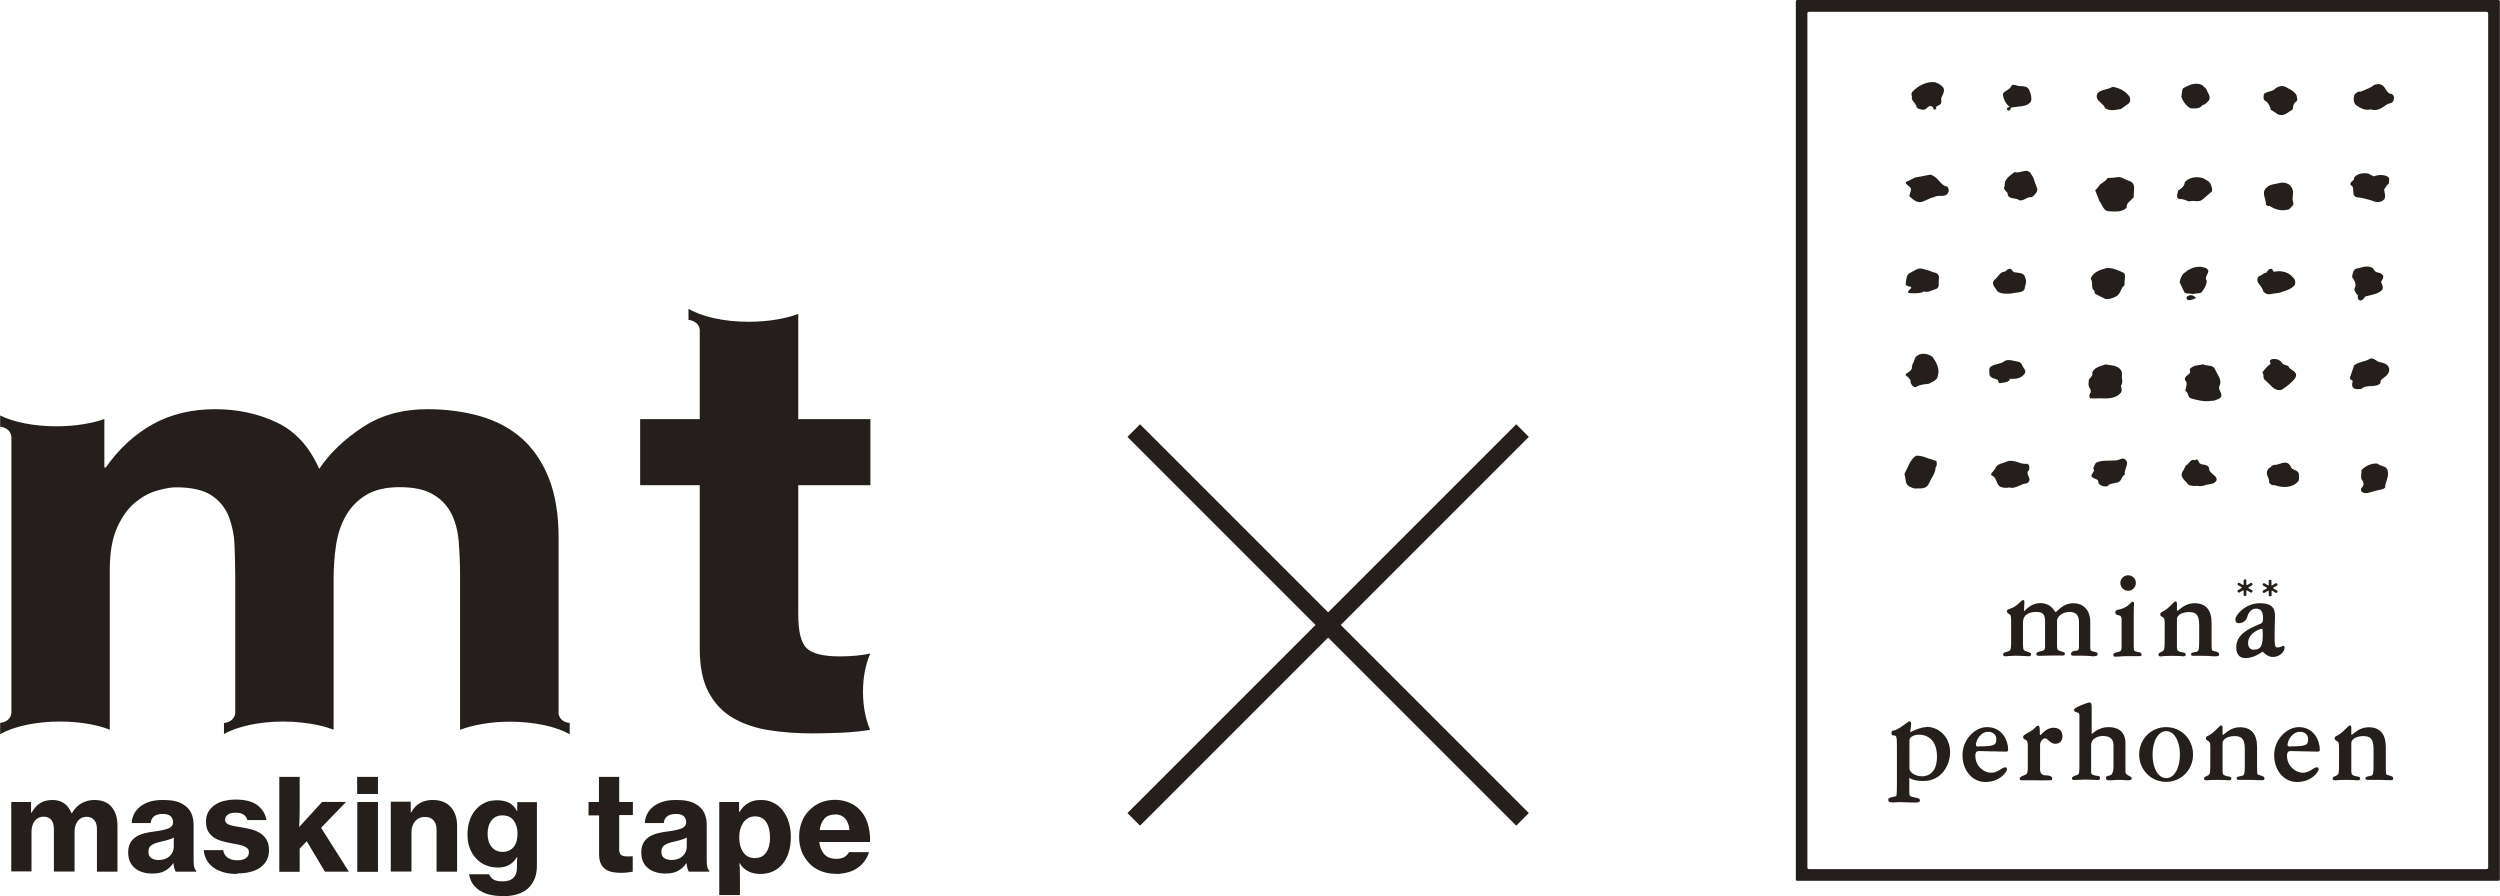
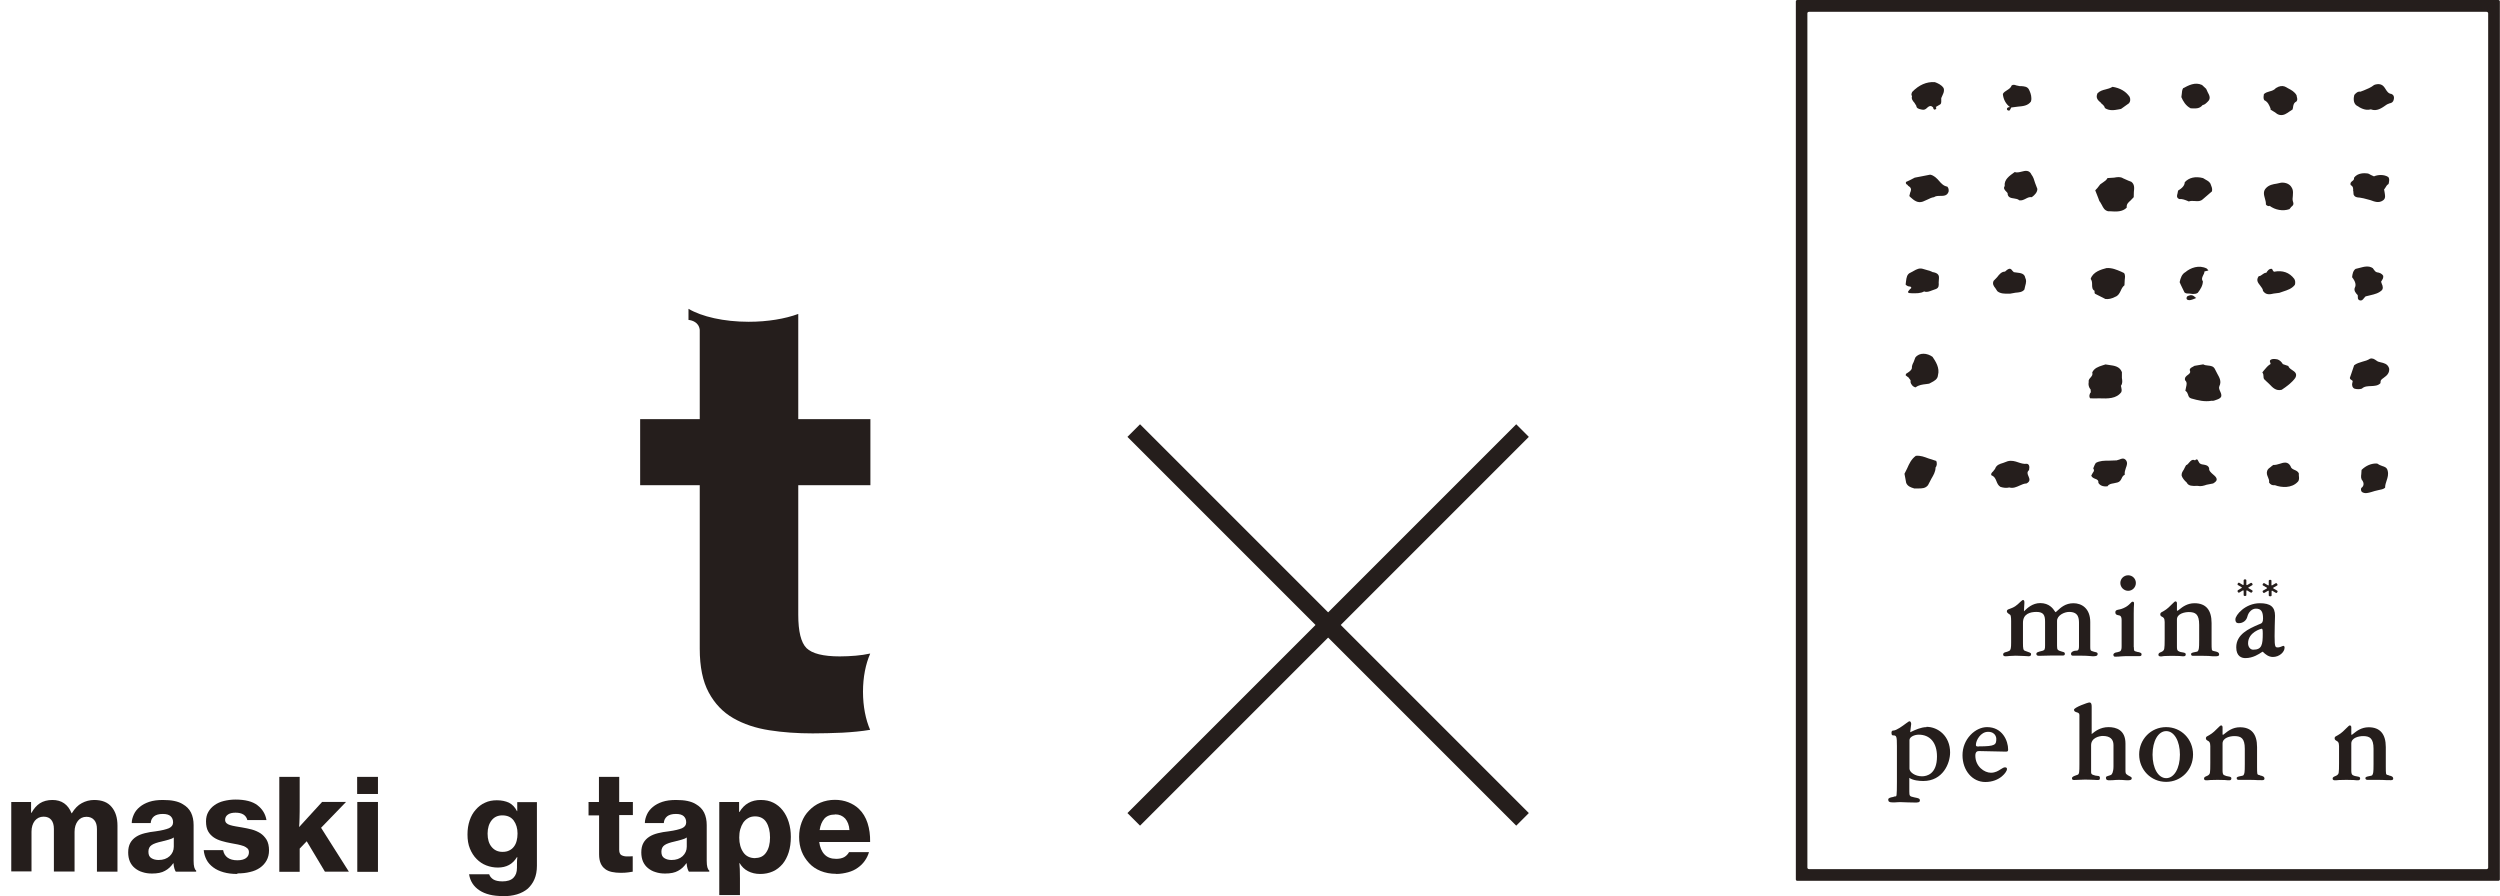
<svg xmlns="http://www.w3.org/2000/svg" id="_レイヤー_2" data-name="レイヤー_2" viewBox="0 0 175.35 62.85">
  <defs>
    <style>
      .cls-1 {
        fill: none;
        stroke: #251e1c;
        stroke-miterlimit: 10;
        stroke-width: 1.25px;
      }

      .cls-2 {
        fill: #251e1c;
      }
    </style>
  </defs>
  <g id="_デザイン" data-name="デザイン">
    <g>
      <g>
        <g>
          <path class="cls-2" d="M156.96,41.41s-.03.05-.02.07l.04.07s.05.03.07.02l.27-.16s.05,0,.05.03v.31s.02.05.05.05h.09s.05-.02.05-.05v-.31s.02-.04.05-.03l.27.16s.06,0,.07-.02l.05-.07s0-.06-.02-.07l-.27-.16s-.03-.04,0-.05l.27-.16s.03-.05.02-.07l-.05-.07s-.04-.03-.07-.02l-.27.16s-.05,0-.05-.03v-.32s-.02-.05-.05-.05h-.09s-.05.03-.05.05v.31s-.02.04-.05.03l-.27-.16s-.06,0-.07.02l-.04.07s0,.06.02.07l.27.16s.03.04,0,.05l-.27.16Z" />
          <path class="cls-2" d="M159.2,41.82h.08s.05-.02.05-.05v-.31s.02-.04.04-.03l.27.16s.06,0,.07-.02l.04-.07s0-.06-.02-.07l-.28-.16s-.02-.04,0-.05l.28-.16s.03-.05.01-.07l-.04-.07s-.05-.03-.07-.02l-.27.16s-.04,0-.04-.03v-.31s-.02-.05-.05-.05h-.08s-.06.03-.06.05v.31s-.02.04-.04.03l-.28-.16s-.05,0-.07.02l-.04.07s0,.06.02.07l.28.16s.02.04,0,.05l-.28.16s-.03.05-.02.07l.04.07s.04.03.07.02l.28-.16s.04,0,.04.03v.31s.03.05.06.05Z" />
          <path class="cls-2" d="M134.26,7.18l.15.24c.01.18.18.22.31.25l.09.02c.17.04.27-.04.36-.13.08-.07.16-.14.28-.12.1.05.17.1.16.19.03.05.06.06.09.06.04,0,.07-.03.1-.06v-.02s.02-.03.02-.03c0,0-.05-.08-.05-.08.01,0,.03-.01.03-.01l.29-.17c.06-.05.07-.12.07-.18,0-.03,0-.07,0-.1v-.16s.08-.18.08-.18c.06-.12.11-.24.11-.37,0-.05,0-.11-.03-.16h0c-.15-.23-.42-.34-.61-.41-.58-.04-1.12.2-1.59.69-.04.1-.09.2-.01.29-.06.2.05.33.16.46Z" />
          <path class="cls-2" d="M167.74,6.59h0s0,0,0,0c-.21-.02-.31-.17-.41-.33-.08-.13-.17-.27-.33-.33-.17-.06-.36-.02-.48.03-.22.18-.48.28-.72.38l-.24.09c-.19-.03-.32.1-.43.23-.05.19-.09.53.13.72.3.2.64.4,1.03.29.42.16.75-.08,1.08-.31l.06-.04s.17-.07.17-.07c.09-.02.19-.04.26-.16.1-.23.06-.42-.11-.49Z" />
          <path class="cls-2" d="M153.67,7.6s.06,0,.06,0c.3.01.55.03.76-.23.15-.02.26-.14.37-.25.23-.21.1-.45-.01-.65l-.11-.24h0s-.29-.27-.29-.27c-.49-.23-.95.03-1.33.23-.07.12-.08.26-.09.39l-.03.23c.11.27.31.62.66.79Z" />
          <path class="cls-2" d="M140.98,7.51h0s-.09.01-.09.01c-.06.02-.15.05-.12.17.05.06.11.08.18.06.01,0,.08-.13.08-.13,0,0,.03-.08.04-.08,0,0,.46-.06.46-.06.35-.03.71-.06.92-.36.03-.08.03-.15.03-.23,0-.24-.1-.47-.17-.61-.11-.21-.32-.22-.53-.24h-.12s-.24-.05-.24-.05c-.1-.04-.21-.07-.32,0-.06.17-.19.25-.33.34-.11.07-.23.14-.29.26.03.38.22.72.5.92Z" />
          <path class="cls-2" d="M159.25,7.65l.02.05s.3.18.3.18c.09.08.19.15.32.18.28.06.5-.1.71-.25l.2-.13s.03-.13.03-.13c.02-.17.05-.34.24-.43.09-.1.06-.22.03-.33l-.02-.11h0c-.14-.25-.37-.37-.6-.49l-.22-.12c-.18-.07-.39-.04-.62.1-.13.15-.29.2-.45.24-.14.04-.28.08-.4.19,0,.02-.01.08-.01.08-.02.12-.03.25.04.35.25.11.35.36.44.59Z" />
          <path class="cls-2" d="M147.36,7.23c.12.1.25.2.28.35.31.21.66.15.98.09l.15-.03s.56-.4.56-.4c.1-.12.11-.3.04-.45h0c-.26-.38-.67-.62-1.2-.7-.16.1-.33.14-.48.18-.21.05-.41.11-.57.27-.16.35.05.51.25.68Z" />
          <path class="cls-2" d="M142.48,12.23c-.16-.32-.43-.26-.69-.19-.16.04-.33.08-.47.03h-.01s-.03.02-.03.02c-.32.23-.73.5-.67.96-.12.16.01.29.12.4l.08.09c0,.31.23.35.46.38.13.02.27.04.36.13.18.03.31-.04.45-.11.13-.07.27-.14.43-.11.22-.16.39-.35.39-.58,0-.01-.16-.42-.16-.42-.06-.2-.12-.42-.26-.59h0Z" />
          <path class="cls-2" d="M165.06,13.4l.02.24c.08.2.26.21.43.22l.27.05s.49.13.49.13c.29.11.58.22.87.02.12-.08.15-.18.15-.3,0-.08-.02-.17-.03-.25,0,0-.04-.21-.04-.22l.08-.11c.06-.11.13-.22.23-.27.01-.02.02-.07.02-.07.01-.07.03-.14.03-.22s-.02-.14-.06-.2c-.3-.2-.74-.17-1.01-.05l-.22-.1c-.08-.05-.17-.11-.28-.11-.14-.02-.65-.05-.9.31.02.12-.04.17-.12.23-.08.06-.17.14-.11.28.18.1.18.24.17.41Z" />
          <path class="cls-2" d="M133.8,13l.16.12c.12.13.08.25.02.39l-.06.24s.1.1.1.1c.23.2.48.42.85.29l.34-.15c.14-.07.28-.14.44-.16.13-.09.27-.09.44-.09.24,0,.5,0,.59-.32,0-.02,0-.04,0-.07,0-.08-.02-.18-.09-.25h0s0-.01,0-.01c-.26-.04-.42-.21-.59-.41-.17-.19-.35-.38-.62-.43l-.56.11-.52.1s-.35.18-.35.18l-.26.12c-.05.13.04.18.13.22Z" />
          <path class="cls-2" d="M147.28,14.13s.15.26.15.26c.09.18.18.37.44.43h.15c.4.03.86.05,1.15-.26-.03-.24.11-.36.26-.49l.23-.24s.01-.37.01-.37c.03-.26.06-.53-.18-.71h0l-.21-.08-.36-.16c-.2-.13-.41-.09-.64-.05l-.46.03c-.07.14-.19.22-.31.3l-.2.14s-.2.26-.2.26l-.15.16s.22.56.22.56l.08.22Z" />
          <path class="cls-2" d="M152.84,13.96c.23-.02.41.06.59.13l.09.04c.14-.05.28-.04.41-.03.17.01.34.03.49-.06,0,0,.08-.06.08-.06l.65-.56s.01-.08.01-.12c0-.11-.04-.22-.09-.34-.05-.18-.2-.27-.35-.35l-.2-.12c-.54-.14-.99-.03-1.28.29-.01.23-.17.41-.47.59-.01.03-.04.21-.04.21-.04.13-.08.28.1.37Z" />
          <path class="cls-2" d="M159.18,14.43c.4.3.94.4,1.4.24.02-.02.14-.17.14-.17.07-.05.14-.12.14-.21,0-.03,0-.05-.01-.08-.03-.08-.05-.17-.05-.25,0-.07.01-.14.02-.22,0-.07.01-.15.01-.23,0-.13-.02-.25-.1-.37-.12-.22-.39-.35-.72-.33,0,0-.32.07-.32.07-.27.04-.54.09-.75.31-.22.23-.15.48-.08.73.04.14.08.28.07.42.06.1.15.11.24.12Z" />
          <path class="cls-2" d="M167.16,19.43s0-.05,0-.08c-.11-.19-.29-.23-.44-.25-.12-.04-.16-.11-.22-.19l-.07-.1h0c-.29-.2-.63-.1-.93-.02l-.28.07c-.18.13-.22.37-.24.55h0s0,.04,0,.04c.23.29.29.54.19.72-.09.21.06.39.2.53,0,0,.01.13.01.13,0,.08-.01.16.09.22.18.08.27-.04.34-.14l.11-.12s.33-.08.33-.08c.3-.07.6-.14.83-.37.04-.06.05-.12.05-.17,0-.09-.03-.18-.07-.26,0,0-.05-.15-.05-.15l.06-.1c.05-.07.09-.15.09-.24Z" />
-           <path class="cls-2" d="M154.9,18.97h0s-.11-.13-.11-.13c-.55-.29-1.16-.05-1.51.25-.24.13-.34.41-.4.7,0,.02.15.33.15.33l.19.39c.1.09.22.08.34.08l.25.03s.27-.04.27-.04c.12,0,.24-.01.34-.08.18-.23.36-.51.36-.81-.11-.15-.05-.27.01-.4.05-.09.1-.19.1-.29Z" />
+           <path class="cls-2" d="M154.9,18.97h0s-.11-.13-.11-.13c-.55-.29-1.16-.05-1.51.25-.24.13-.34.41-.4.7,0,.02.15.33.15.33l.19.39c.1.09.22.08.34.08l.25.03c.12,0,.24-.01.34-.08.18-.23.36-.51.36-.81-.11-.15-.05-.27.01-.4.05-.09.1-.19.1-.29Z" />
          <path class="cls-2" d="M146.91,20.42s0,.05,0,.05c0,.05,0,.11.05.14,0,0,.71.36.71.36.21.03.44-.02.69-.15.22-.08.3-.25.39-.43.06-.14.13-.28.26-.38,0-.03.02-.39.02-.39.02-.17.05-.33-.05-.47h0s-.21-.1-.21-.1c-.31-.13-.62-.27-1.01-.25-.38.1-.96.26-1.12.76.09.12.1.25.1.39,0,.18,0,.36.19.46Z" />
          <path class="cls-2" d="M158.73,20.41c.21.3.49.24.75.18l.39-.05s.26-.09.26-.09c.31-.1.62-.2.83-.47.05-.14.03-.31-.04-.42-.34-.45-.82-.62-1.42-.5-.06-.04-.1-.11-.14-.2-.2-.04-.32.14-.4.27-.11,0-.2.06-.29.13-.07.06-.15.11-.24.11-.21.28-.05.47.1.66.09.12.2.25.2.39Z" />
          <path class="cls-2" d="M135.59,19.1l-.28-.12h-.01s-.08-.02-.08-.02l-.31-.09c-.28-.1-.48.02-.68.13l-.22.12c-.26.1-.29.36-.32.6l-.03.24c.09.1.2.14.33.14.04.03.07.06.07.08,0,.03-.05.07-.1.11l-.13.16.03.1s.25.02.25.02c.29,0,.59.02.85-.13.18.08.37,0,.55-.07l.28-.1c.22-.09.2-.28.19-.46l.02-.31c.02-.29-.2-.36-.39-.41Z" />
          <path class="cls-2" d="M140.1,20.43c.22.18.52.17.78.17h.1s.39-.07.39-.07c.23-.02.47-.03.62-.22,0-.01.06-.26.06-.26.03-.11.06-.21.06-.33,0-.08-.02-.16-.06-.24-.05-.3-.33-.33-.58-.36,0,0-.21-.03-.22-.03,0,0-.11-.11-.11-.11-.05-.07-.1-.14-.21-.13-.12.03-.23.14-.3.2-.24,0-.4.19-.55.39l-.25.26c-.1.22.01.37.13.52l.13.2Z" />
          <path class="cls-2" d="M153.4,20.8c-.04.08-.06.14,0,.21.17.1.37,0,.53-.06l.11-.05-.03-.02-.12-.1c-.18-.14-.36-.06-.5.02Z" />
          <path class="cls-2" d="M133.85,26.46s.08.11.08.11c.06.07.11.13.07.22.03.17.18.35.36.38.22-.17.48-.2.74-.23l.21-.03s.15-.08.15-.08c.21-.11.45-.23.47-.52.14-.5-.17-.97-.38-1.28h0s0,0,0,0c-.37-.27-.92-.33-1.21.05,0,.01-.12.32-.12.32-.07.13-.13.26-.12.42-.03.15-.18.25-.32.34l-.09.06s-.03.1-.03.1l.11.09.09.06Z" />
          <path class="cls-2" d="M158.8,25.97l-.12.15c.07.1.08.18.08.26,0,.09,0,.17.08.25,0,0,.34.32.34.32.23.24.46.49.86.39.36-.24.71-.5.95-.83.16-.3-.03-.43-.21-.55-.12-.08-.24-.16-.28-.29h0s-.38-.13-.38-.13c-.1-.17-.23-.28-.37-.33,0,0-.11-.02-.11-.02-.14-.02-.27-.03-.4.06-.05.07-.03.14,0,.19l.02.09c-.18.1-.33.28-.47.45Z" />
          <path class="cls-2" d="M164.92,26.64l.05.04c.06.03.05.06.04.11l-.02.07c-.04.14,0,.33.15.4.16.05.38.05.52,0,.18-.17.41-.17.64-.18.24-.01.5-.02.67-.21,0-.03,0-.06,0-.08,0-.14.1-.2.21-.28l.2-.16c.13-.12.2-.27.2-.42,0-.04,0-.09-.02-.13-.1-.28-.36-.34-.59-.39,0,0-.17-.04-.18-.05,0,0-.11-.07-.11-.07-.13-.09-.26-.19-.45-.13-.16.11-.35.16-.54.21-.2.06-.4.12-.57.25,0,.01-.2.59-.2.59l-.1.29c0,.08.05.11.09.14Z" />
-           <path class="cls-2" d="M139.56,26.33c.08.15.21.19.34.23l.13.05c.08,0,.1.04.12.11.02.06.04.14.13.16.02,0,.22-.04.22-.04.19-.02.42-.05.48-.27.36.02.73,0,.99-.31.17-.19.05-.35-.06-.5l-.13-.25h0s-.14-.12-.14-.12c-.02,0-.35-.07-.35-.07-.22-.06-.45-.11-.67-.01-.15.13-.34.18-.52.22-.17.04-.34.09-.49.2-.11.13-.09.27-.07.4v.2Z" />
          <path class="cls-2" d="M154.51,25.56s-.3.05-.3.05l-.29.05s-.12.07-.12.07c-.1.05-.22.11-.21.24.08.17-.02.24-.14.33-.11.08-.24.18-.19.37.16.15.11.31.07.49l-.05.25c.13.08.15.17.19.27.03.11.07.23.23.27.46.13.92.25,1.43.16.11.02.21-.02.31-.06l.11-.04c.13-.05.2-.11.24-.18.04-.11,0-.23-.06-.36-.06-.13-.12-.27-.06-.39.16-.33,0-.6-.14-.85l-.17-.33c-.1-.22-.3-.24-.49-.26-.13-.01-.25-.03-.35-.09Z" />
          <path class="cls-2" d="M146.64,27.41c.02.08.02.12-.03.15-.05.11-.11.26,0,.38.03.01.64,0,.64,0,.58.02,1.19.04,1.54-.44.04-.12.02-.21,0-.31l-.03-.13c.13-.17.1-.36.07-.55v-.42s-.01-.01-.01-.01c-.15-.38-.52-.43-.88-.48l-.26-.04s-.22.07-.22.07c-.28.09-.57.19-.71.49.05.17-.03.25-.11.35-.08.09-.17.18-.14.33-.04.18.01.38.14.53,0-.02,0,.07,0,.07Z" />
          <path class="cls-2" d="M153.38,33.85c.11.25.43.24.67.23h.1c.22.05.42-.01.62-.08l.46-.09c.17-.1.25-.19.25-.28,0-.13-.11-.23-.24-.34-.15-.13-.32-.27-.29-.45-.07-.2-.23-.22-.38-.25-.13-.02-.26-.03-.33-.16l-.04-.07c-.03-.06-.06-.14-.12-.14-.04,0-.08.02-.12.07-.2-.1-.3.03-.41.15-.06.07-.12.16-.22.19-.02.02-.16.31-.16.31-.08.12-.17.25-.15.42.05.16.17.32.36.49Z" />
          <path class="cls-2" d="M134.24,34.26h.05s.26,0,.26,0c.25,0,.5,0,.68-.23,0,0,.24-.46.24-.46.14-.24.29-.48.29-.78.09-.09.12-.3.05-.46h0s-.56-.18-.56-.18c-.27-.1-.54-.21-.87-.18-.32.23-.47.56-.61.88l-.19.38s.12.64.12.64c.1.24.33.32.54.38Z" />
          <path class="cls-2" d="M146.68,33.36c.05.13.17.18.27.22.14.05.25.1.23.29.16.26.47.26.64.24.1-.16.26-.18.43-.21l.27-.06c.16-.04.23-.16.29-.28.05-.11.1-.21.22-.26-.02-.19.03-.33.08-.48.07-.18.14-.37,0-.55-.15-.17-.31-.1-.45-.04l-.2.06-.53.02c-.33,0-.65,0-.93.16,0,.01-.08.14-.08.14l-.1.24c.1.14.04.22-.03.31l-.11.2Z" />
          <path class="cls-2" d="M160.65,32.68h0c-.19-.33-.48-.24-.75-.15-.15.05-.31.09-.45.08-.02,0-.18.14-.18.14-.1.07-.2.14-.25.27-.06.18,0,.32.06.46.05.12.1.23.07.36.09.15.24.22.41.19.47.18,1.18.22,1.6-.23.12-.11.1-.29.08-.45v-.15c-.06-.13-.18-.19-.3-.24-.13-.06-.25-.11-.28-.27Z" />
          <path class="cls-2" d="M142.32,32.95c.05-.24,0-.39-.15-.42h0s0,0,0,0c-.23.03-.43-.04-.61-.1-.23-.08-.46-.15-.74-.08,0,0-.32.12-.32.12-.23.07-.47.13-.57.42,0,0-.14.18-.14.18-.08.07-.17.16-.11.27.22.08.28.24.35.41.06.15.12.3.28.4.22.07.42.09.62.04.26.08.5-.03.72-.13.16-.07.32-.15.49-.15.29-.15.21-.33.14-.5-.07-.16-.13-.3.04-.44Z" />
          <path class="cls-2" d="M165.63,34.21c-.06.1-.03.24.04.3.22.14.44.06.66,0l.23-.07s.29-.07.29-.07c.15-.03.31-.05.44-.16,0-.19.06-.35.11-.51.07-.21.14-.43.07-.69-.05-.22-.21-.27-.37-.32l-.2-.08-.17-.1c-.4-.02-.79.15-1.09.45,0,.02-.02.29-.02.29-.02.16-.04.34.09.47.09.14.12.36-.08.5Z" />
          <path class="cls-2" d="M175.24,0h-49.18c-.06,0-.1.05-.1.1v61.58c0,.06.04.1.1.1h49.18c.06,0,.1-.05.1-.1V.1c0-.05-.05-.1-.1-.1ZM174.52,60.86c0,.05-.05.1-.11.1h-47.53c-.06,0-.11-.05-.11-.1V.93c0-.06.05-.1.11-.1h47.53c.06,0,.11.05.11.1v59.93Z" />
          <path class="cls-2" d="M146.02,45.99c.22,0,.38.01.5.02.09,0,.17.02.25.02.19,0,.36,0,.36-.17,0-.09-.09-.11-.19-.13-.07-.02-.16-.04-.25-.08-.07-.03-.08-.11-.08-.31v-1.71c0-.97-.61-1.32-1.18-1.32s-.9.32-1.11.51c-.06.06-.13.12-.15.12-.01-.01-.03-.04-.05-.07-.11-.17-.38-.57-1.02-.57-.55,0-.92.37-1.08.52-.03.02-.05.05-.06.06,0,0,0,0,0,0,0,0,0-.01,0-.04l.03-.54s0-.03,0-.04c0-.05,0-.12-.04-.15-.02-.02-.03-.03-.05-.03-.04,0-.1.05-.22.16-.09.09-.21.2-.33.28-.15.1-.28.14-.38.18-.12.04-.21.07-.21.17,0,.09.07.14.14.19.03.02.07.04.1.07.02.02.06.1.06.43v1.51c0,.36-.02.52-.13.58-.07.04-.14.06-.21.08-.11.03-.22.05-.22.18,0,.04.02.12.14.12.08,0,.19,0,.3-.02.14-.01.29-.02.44-.02.18,0,.38.01.57.02.14,0,.25.02.33.02.06,0,.18,0,.18-.16,0-.08-.13-.12-.42-.22h0c-.13-.04-.15-.15-.15-.55v-1.42c0-.63.51-.76.95-.76.5,0,.6.24.6.68v1.67c0,.24-.02.33-.16.37-.37.09-.45.12-.45.23,0,.05.02.13.18.13l.84-.02h.78c.12,0,.2,0,.2-.13,0-.1-.1-.12-.19-.14h0c-.32-.1-.36-.11-.36-.42v-1.74c0-.39.51-.63.85-.63.69,0,.69.49.69.84v1.55c0,.32-.09.33-.23.33-.15,0-.33.09-.33.21,0,.1.04.14.14.14h.66Z" />
          <path class="cls-2" d="M149.66,45.38v-2.36c0-.29.01-.52.02-.64v-.09s0-.09-.1-.09c-.04,0-.08.03-.13.09-.07.07-.17.18-.34.28-.23.13-.4.17-.52.19-.13.03-.22.05-.22.18,0,.17.11.19.2.21.12.02.24.04.24.35v1.79c0,.16,0,.31-.1.39,0,0-.1.05-.17.06-.27.03-.31.13-.31.19,0,.04.02.08.04.1.02.03.07.03.12.03.15,0,.26-.01.36-.02.11,0,.22-.02.38-.02h.95c.06,0,.13-.02.13-.12,0-.08-.03-.12-.25-.17h-.03c-.07-.02-.12-.03-.17-.05-.07-.03-.09-.04-.09-.27Z" />
          <path class="cls-2" d="M155.38,46.03c.14,0,.27,0,.27-.13,0-.15-.16-.19-.31-.22l-.12-.03c-.09-.03-.1-.06-.1-.58v-1.37c0-.92-.4-1.39-1.2-1.39-.51,0-.85.27-1.05.43-.06.05-.13.1-.15.1,0,0-.03-.01-.03-.02v-.52c0-.07-.05-.12-.1-.12s-.11.06-.23.18c-.15.15-.35.36-.6.5l-.18.1s-.06.06-.06.12c0,.12.07.15.13.18.08.04.18.09.18.37v1.19c0,.73-.03.75-.12.84-.04.03-.09.06-.14.08-.09.03-.18.08-.18.18,0,.12.12.12.17.12h.07c.07-.02.24-.04.73-.04s.63.02.71.03h.06c.09,0,.18,0,.18-.14,0-.09-.1-.11-.21-.13-.09-.01-.21-.03-.32-.1-.08-.05-.09-.15-.09-.32v-1.89c0-.41.55-.52.83-.52.47,0,.73.15.73.89v1.07c0,.61-.02.66-.09.78-.02.03-.13.06-.22.07-.14.03-.26.05-.26.14,0,.12.1.12.16.12h.71c.24,0,.48.01.63.03h.18Z" />
          <path class="cls-2" d="M160.24,45.41c0-.09-.06-.11-.09-.11,0,0-.02,0-.06.02-.07.03-.21.09-.31.09-.19,0-.24,0-.24-.79,0-.24,0-.48.01-.71,0-.24.02-.48.02-.72,0-.62-.32-.88-1.06-.88-1.04,0-1.72.84-1.72,1.13,0,.14.03.27.24.27.29,0,.53-.18.6-.46.08-.33.33-.56.6-.56.36,0,.5.2.5.69,0,.25-.07.33-.18.37l-.17.07c-.64.28-1.53.67-1.53,1.58,0,.66.4.76.64.76.54,0,.96-.29,1.14-.41.03-.02.06-.04.07-.04.02,0,.05.03.07.06.12.11.34.31.65.31.46,0,.82-.35.82-.65ZM158.04,45.57c-.2,0-.36-.19-.36-.45,0-.78.92-1.02.94-1.02.06,0,.09,0,.09.34,0,.78-.06,1.13-.67,1.13Z" />
          <path class="cls-2" d="M135.13,51c-.39,0-.83.21-1.04.31-.05.02-.1.04-.11.05h0s.07-.57.07-.57v-.03s-.01-.09-.04-.13c-.02-.02-.05-.04-.09-.04-.03,0-.06.03-.22.14-.24.18-.68.51-.9.51-.13,0-.13.11-.13.15,0,.14.03.18.1.19h0c.25,0,.28.05.28.75v2.51c0,1.01-.03,1.01-.09,1.02h-.06s-.07.03-.12.04c-.15.03-.34.06-.34.18,0,.15.08.2.31.2h.16c.09,0,.2-.02.35-.02.12,0,.35.01.57.02.2,0,.39.01.49.01.17,0,.34,0,.34-.14s-.07-.16-.38-.22l-.08-.02c-.25-.05-.28-.09-.28-.4v-.95c.27.18.68.22.98.22,1.37,0,1.88-1.23,1.88-2,0-1.16-.85-1.8-1.66-1.8ZM134.81,54.45c-.49,0-.88-.29-.88-.54v-2c0-.22.34-.38.65-.38.8,0,1.28.57,1.28,1.53,0,1.25-.73,1.39-1.05,1.39Z" />
          <path class="cls-2" d="M139.37,51c-.4,0-.83.2-1.16.55-.36.38-.56.88-.56,1.42,0,1.07.69,1.88,1.6,1.88,1.03,0,1.52-.72,1.52-.9,0-.03,0-.13-.13-.13-.09,0-.18.05-.3.13-.17.11-.38.25-.7.25-.45,0-1.09-.43-1.09-1.2,0-.32.18-.32.28-.32.31,0,.63.01.94.02.3.01.62.02.93.02.13,0,.15-.05.15-.15,0-.61-.4-1.57-1.48-1.57ZM138.81,52.36c-.2,0-.22-.02-.22-.12,0-.31.33-.91.85-.91.57,0,.58.47.58.48,0,.42-.05.54-1.21.54Z" />
-           <path class="cls-2" d="M144.08,51.04c-.44,0-.7.26-.86.42-.04.05-.1.1-.12.1,0,0,0,0,0,0-.03-.03-.03-.16-.03-.26,0-.16,0-.3-.05-.37-.03-.02-.05-.03-.09-.03-.05,0-.09.04-.15.1-.06.07-.16.18-.35.29l-.18.1c-.21.12-.35.2-.35.29,0,.13.07.16.14.19.09.04.19.09.19.43v1.5c0,.27,0,.48-.18.55-.27.09-.39.17-.39.26,0,.11.06.12.18.12h.16c.22,0,.51,0,.83,0,.27.01.56.01.76,0h.17c.13,0,.18-.01.18-.13,0-.17-.27-.21-.33-.21-.26,0-.52-.03-.52-.43v-1.7c0-.26.19-.47.35-.47.1,0,.17.07.26.15.11.11.25.23.47.23.39,0,.49-.33.49-.52,0-.37-.22-.6-.58-.6Z" />
          <path class="cls-2" d="M149.23,54.35h-.01c-.13-.07-.14-.12-.14-.35v-1.85c0-.95-.65-1.15-1.19-1.15-.58,0-.96.31-1.12.44-.03.02-.05.04-.06.05v-1.89c0-.14,0-.33-.16-.33-.11,0-1.08.35-1.08.51,0,.12.1.15.19.18.1.03.19.06.19.19v3.47c0,.5-.01.68-.12.72l-.14.05c-.14.05-.26.1-.26.19,0,.07.01.13.14.13.18,0,.37-.01.52-.02.1,0,.19-.01.26-.01.07,0,.23,0,.39.01.18,0,.36.02.45.02.14,0,.2,0,.2-.14,0-.11-.05-.15-.17-.15-.08,0-.22-.03-.34-.08-.08-.04-.11-.08-.11-.19v-1.88c0-.53.59-.65.82-.65.5,0,.75.22.75.64v1.49c0,.41-.11.57-.17.6-.05.03-.12.04-.17.06-.1.03-.19.05-.19.13,0,.19.12.19.26.19.09,0,.17,0,.26-.01.1-.01.23-.02.38-.02.18,0,.32.01.42.02.07,0,.13.01.18.01.2,0,.31-.02.31-.15,0-.07-.05-.09-.3-.22Z" />
          <path class="cls-2" d="M151.93,51c-1.06,0-1.89.85-1.89,1.92s.83,1.92,1.89,1.92,1.89-.84,1.89-1.92-.83-1.92-1.89-1.92ZM151.94,54.58c-.56,0-.96-.69-.96-1.65s.4-1.65.96-1.65.96.7.96,1.65-.4,1.65-.96,1.65Z" />
          <path class="cls-2" d="M158.53,54.38l-.12-.03c-.09-.03-.1-.06-.1-.58v-1.37c0-.92-.4-1.39-1.2-1.39-.51,0-.85.27-1.05.43-.06.05-.12.1-.14.1,0,0-.02-.01-.03-.02v-.52c0-.07-.05-.12-.1-.12-.05,0-.11.06-.23.18-.15.15-.35.36-.6.5l-.18.1s-.06.05-.06.11c0,.12.07.15.14.19.08.04.17.09.17.37v1.19c0,.73-.02.75-.12.84-.04.03-.09.06-.15.08-.09.04-.17.07-.17.17,0,.12.11.12.17.12h.07c.07-.01.24-.03.72-.03s.63.02.71.03h.07c.09,0,.18,0,.18-.14,0-.09-.09-.11-.21-.13-.09-.01-.21-.04-.32-.1-.07-.05-.09-.15-.09-.32v-1.89c0-.41.54-.52.83-.52.47,0,.73.15.73.89v1.07c0,.61-.02.66-.09.78-.02.03-.14.06-.22.07-.14.03-.26.05-.26.14,0,.12.1.12.16.12h.71c.24,0,.48.01.63.02h.18c.14.01.27.01.27-.11,0-.15-.16-.19-.31-.22Z" />
-           <path class="cls-2" d="M161.24,51c-.4,0-.83.2-1.16.55-.37.38-.57.88-.57,1.42,0,1.07.69,1.88,1.6,1.88,1.03,0,1.52-.72,1.52-.9,0-.04,0-.13-.13-.13-.09,0-.19.05-.3.13-.17.11-.38.25-.7.25-.44,0-1.09-.43-1.09-1.2,0-.32.17-.32.27-.32.31,0,.63.01.94.02.31.01.62.02.94.02.13,0,.15-.05.15-.15,0-.61-.4-1.57-1.48-1.57ZM160.68,52.36c-.2,0-.23-.02-.23-.12,0-.31.33-.91.86-.91.57,0,.58.47.58.48,0,.42-.05.54-1.21.54Z" />
          <path class="cls-2" d="M167.56,54.38l-.12-.03c-.09-.03-.1-.06-.1-.58v-1.37c0-.92-.41-1.39-1.2-1.39-.51,0-.85.27-1.05.43-.06.05-.12.1-.14.1,0,0-.03-.01-.03-.02v-.52c0-.07-.05-.12-.1-.12-.05,0-.11.06-.23.18-.15.15-.35.36-.6.5l-.18.1s-.06.05-.06.11c0,.12.07.15.13.19.08.04.18.09.18.37v1.19c0,.73-.02.75-.12.84-.04.03-.1.06-.15.08-.09.04-.18.07-.18.17,0,.12.12.12.17.12h.07c.08-.01.24-.03.73-.03s.63.02.71.03h.06c.09,0,.19,0,.19-.14,0-.09-.09-.11-.21-.13-.1-.01-.22-.04-.32-.1-.07-.05-.09-.15-.09-.32v-1.89c0-.41.54-.52.83-.52.46,0,.73.15.73.89v1.07c0,.61-.02.66-.09.78-.02.03-.13.06-.22.07-.14.03-.26.05-.26.14,0,.12.11.12.16.12h.71c.24,0,.48.01.63.02h.18c.14.01.27.01.27-.11,0-.15-.16-.19-.31-.22Z" />
          <path class="cls-2" d="M149.27,40.35c-.3,0-.55.24-.55.54s.25.55.55.55.54-.25.54-.55-.24-.54-.54-.54Z" />
        </g>
        <g>
          <path class="cls-2" d="M61.03,45.84c-.32.07-.66.12-1.01.15-.36.03-.73.05-1.12.05-1.17,0-1.94-.2-2.33-.58-.39-.39-.58-1.17-.58-2.34v-9.09h5.06v-4.63h-5.06v-7.38c-.92.34-2.14.55-3.48.55-1.74,0-3.29-.36-4.22-.91v.78c.23.02.73.15.79.7v6.26h-4.18v4.63h4.18v11.47c0,1.27.21,2.29.63,3.07.42.78.99,1.38,1.72,1.8.73.42,1.57.7,2.53.85.95.15,1.97.22,3.04.22.68,0,1.38-.02,2.09-.05.71-.04,1.36-.1,1.94-.2-.31-.71-.5-1.64-.5-2.67s.19-1.95.5-2.66Z" />
-           <path class="cls-2" d="M39.18,50v-12.29c0-1.62-.23-3.01-.68-4.16-.46-1.15-1.09-2.08-1.9-2.8-.81-.72-1.79-1.23-2.92-1.56-1.14-.32-2.37-.49-3.7-.49-1.75,0-3.27.42-4.55,1.27-1.28.84-2.3,1.81-3.04,2.92-.68-1.55-1.67-2.64-2.98-3.26-1.31-.62-2.75-.93-4.34-.93s-3.11.35-4.38,1.07c-1.28.72-2.36,1.72-3.27,3.02h-.1v-3.4c-.91.32-2.08.51-3.36.51-1.59,0-3.01-.29-3.95-.76v.79c.23.02.72.15.79.7v19.37c-.06.56-.56.68-.79.7v.79s.03-.01.04-.02c.94-.52,2.45-.86,4.15-.86,1.35,0,2.58.21,3.5.57v-11.22c0-1.23.18-2.23.53-2.99.35-.76.78-1.35,1.28-1.75.5-.4,1.01-.68,1.55-.82.53-.15.96-.22,1.28-.22,1.09,0,1.92.19,2.49.56.56.37.97.87,1.21,1.48.24.62.38,1.29.41,2.02.03.73.05,1.47.05,2.21v9.57c-.07.55-.56.67-.79.69v.77c.94-.52,2.45-.87,4.16-.87.9,0,1.74.1,2.48.26.38.08.73.19,1.05.31v-10.63c0-.78.06-1.55.17-2.31.12-.77.34-1.45.68-2.05.34-.6.81-1.09,1.41-1.46.6-.37,1.39-.56,2.37-.56s1.75.16,2.31.49c.57.32,1,.76,1.29,1.31.29.55.47,1.2.54,1.95.06.75.1,1.54.1,2.39v10.88c.92-.35,2.16-.57,3.51-.57,1.72,0,3.25.35,4.18.88v-.79c-.23-.02-.72-.14-.79-.69Z" />
          <g>
            <g>
              <path class="cls-2" d="M41.27,56.25h.74v-1.76h1.42v1.76h.96v.92h-.96v2.43c0,.18.05.31.14.37.1.06.23.1.4.1.05,0,.1,0,.17,0,.06,0,.12,0,.17-.01h.07v1.08c-.08.01-.19.03-.33.05-.14.02-.31.03-.51.03-.23,0-.43-.02-.62-.06-.19-.04-.35-.11-.48-.21s-.24-.23-.31-.4c-.07-.16-.11-.37-.11-.62v-2.74h-.74v-.92Z" />
              <path class="cls-2" d="M48.32,61.14c-.04-.06-.07-.13-.1-.23s-.05-.22-.06-.36h-.02c-.16.23-.35.41-.58.53-.22.13-.53.19-.91.19-.24,0-.46-.03-.67-.1-.21-.06-.38-.16-.53-.28-.15-.12-.27-.28-.35-.46-.08-.19-.12-.4-.12-.64,0-.27.05-.49.15-.67s.24-.32.41-.43c.17-.11.37-.19.61-.25.23-.06.48-.1.75-.13.44-.06.75-.14.94-.22.19-.09.29-.22.29-.41s-.06-.32-.17-.43c-.12-.11-.3-.16-.55-.16-.28,0-.48.06-.62.17-.14.12-.22.27-.23.47h-1.33c0-.21.06-.41.15-.61.09-.2.23-.37.41-.52.18-.15.4-.27.67-.36.27-.09.59-.13.95-.13.31,0,.58.02.81.07.23.05.43.12.6.23.26.15.45.35.57.59.12.25.18.54.18.87v2.51c0,.37.06.6.18.68v.08h-1.41ZM47.1,60.32c.33,0,.58-.09.78-.27.19-.18.29-.4.29-.67v-.64c-.1.07-.23.12-.38.16-.15.04-.31.08-.46.12-.32.07-.56.15-.71.25-.15.1-.23.25-.23.47s.07.37.21.45c.14.09.31.13.51.13Z" />
              <path class="cls-2" d="M50.45,56.25h1.39v.7h.03c.33-.56.83-.84,1.49-.84.33,0,.62.06.88.19.26.13.48.31.66.54.18.23.32.5.42.82.1.32.15.66.15,1.04,0,.4-.05.76-.15,1.08-.1.32-.25.6-.43.82-.19.22-.41.4-.68.52-.27.12-.56.18-.89.18s-.61-.07-.86-.2c-.25-.13-.44-.32-.58-.56h-.02c.01.09.02.23.03.41,0,.18.01.4.01.66v1.17h-1.45v-6.53ZM52.98,60.18c.33,0,.59-.13.76-.39.18-.26.27-.61.27-1.05s-.09-.8-.26-1.07c-.17-.27-.44-.41-.79-.41-.18,0-.35.04-.48.12-.14.08-.25.18-.35.32-.09.14-.16.29-.21.47-.05.18-.07.37-.07.58,0,.42.1.77.29,1.04.19.27.47.4.84.4Z" />
              <path class="cls-2" d="M58.64,61.29c-.4,0-.76-.07-1.08-.2-.32-.13-.59-.31-.81-.55s-.4-.51-.52-.82c-.12-.31-.18-.65-.18-1.02s.06-.71.18-1.03c.12-.32.29-.59.52-.82.22-.23.48-.42.79-.55.31-.13.65-.2,1.02-.2.35,0,.66.06.94.17.28.11.53.26.74.46.28.27.48.6.61,1,.13.4.19.84.18,1.33h-3.57c.05.37.17.66.37.87.2.21.47.31.82.31.23,0,.41-.04.56-.12.14-.08.26-.2.34-.35h1.4c-.06.21-.16.42-.29.6-.13.19-.29.35-.49.49-.19.14-.42.25-.68.32s-.54.12-.86.12ZM58.57,57.13c-.33,0-.58.1-.75.29-.17.2-.28.46-.33.8h2.09c-.02-.34-.13-.61-.3-.81-.18-.19-.41-.29-.7-.29Z" />
            </g>
            <g>
              <path class="cls-2" d="M.79,56.25h1.39v.76h.03c.16-.29.36-.52.59-.67.24-.15.53-.23.88-.23.64,0,1.09.31,1.34.93h.02c.2-.33.43-.57.7-.71.26-.14.55-.22.86-.22.55,0,.96.16,1.23.49.28.33.41.77.41,1.31v3.23h-1.44v-2.99c0-.27-.06-.48-.19-.63-.13-.15-.31-.23-.54-.23-.26,0-.46.1-.61.29-.15.2-.23.45-.23.76v2.79h-1.45v-2.99c0-.27-.06-.48-.18-.63-.12-.15-.3-.23-.54-.23-.26,0-.46.1-.62.29-.15.2-.23.45-.23.76v2.79H.79v-4.9Z" />
              <path class="cls-2" d="M12.33,61.14c-.04-.06-.07-.13-.1-.23s-.05-.22-.06-.36h-.02c-.16.23-.35.41-.58.53-.22.13-.53.19-.91.19-.24,0-.46-.03-.67-.1-.21-.06-.38-.16-.53-.28-.15-.12-.27-.28-.35-.46-.08-.19-.12-.4-.12-.64,0-.27.05-.49.15-.67s.24-.32.41-.43c.17-.11.37-.19.61-.25.23-.06.48-.1.75-.13.44-.06.75-.14.94-.22.19-.09.29-.22.29-.41s-.06-.32-.17-.43c-.12-.11-.3-.16-.55-.16-.28,0-.48.06-.62.17-.14.12-.22.27-.23.47h-1.33c0-.21.06-.41.15-.61.09-.2.23-.37.41-.52.18-.15.4-.27.67-.36.27-.09.59-.13.95-.13.31,0,.58.02.81.07.23.05.43.12.6.23.26.15.45.35.57.59.12.25.18.54.18.87v2.51c0,.37.06.6.18.68v.08h-1.41ZM11.12,60.32c.33,0,.58-.09.78-.27.19-.18.29-.4.29-.67v-.64c-.1.07-.23.12-.38.16-.15.04-.31.08-.46.12-.32.07-.56.15-.71.25-.15.1-.23.25-.23.47s.07.37.21.45c.14.09.31.13.51.13Z" />
              <path class="cls-2" d="M16.64,61.3c-.36,0-.68-.04-.96-.12-.28-.08-.52-.19-.72-.34s-.36-.32-.47-.53c-.11-.21-.18-.43-.2-.68h1.36c.04.23.15.41.32.53.17.12.39.18.68.18.26,0,.46-.05.6-.15.14-.1.21-.24.21-.41,0-.11-.03-.2-.1-.27-.07-.07-.16-.12-.28-.17-.12-.04-.25-.08-.4-.11-.15-.03-.31-.06-.48-.09-.22-.04-.44-.09-.64-.15-.21-.06-.4-.14-.56-.25s-.3-.25-.4-.43c-.1-.18-.15-.41-.15-.7,0-.25.05-.47.16-.66.11-.19.25-.35.44-.48.18-.13.4-.23.65-.29.25-.06.52-.1.81-.1.68,0,1.2.13,1.55.4.35.27.56.62.63,1.04h-1.34c-.09-.35-.37-.52-.83-.52-.22,0-.4.04-.53.13-.13.09-.2.21-.2.37,0,.09.03.17.09.23.06.06.15.11.26.14s.24.07.39.09c.15.02.3.05.47.08.22.04.44.08.66.14.22.06.42.15.6.26.18.12.32.27.44.46.11.19.17.44.17.75,0,.26-.06.5-.17.7s-.26.37-.46.51c-.2.14-.43.24-.7.3-.27.07-.56.1-.88.1Z" />
              <path class="cls-2" d="M21.51,59.01l-.49.51v1.63h-1.43v-6.66h1.43v1.94c0,.36,0,.68-.01.94,0,.26-.02.48-.03.64l1.61-1.76h1.68l-1.75,1.81,1.95,3.08h-1.68l-1.28-2.14Z" />
              <path class="cls-2" d="M25.06,56.25h1.45v4.9h-1.45v-4.9Z" />
-               <path class="cls-2" d="M28.81,56.99h.03c.15-.29.36-.52.61-.66.25-.15.55-.22.9-.22.54,0,.96.16,1.26.49.3.33.45.77.45,1.32v3.22h-1.44v-2.95c0-.27-.07-.49-.21-.65-.14-.16-.34-.24-.61-.24s-.51.1-.68.3c-.17.2-.26.46-.26.77v2.76h-1.45v-4.9h1.4v.75Z" />
              <path class="cls-2" d="M35.26,62.85c-.68,0-1.22-.13-1.63-.4-.41-.27-.65-.64-.73-1.13h1.41c.05.15.15.27.29.36.14.09.36.14.64.14.34,0,.6-.08.77-.25.17-.17.25-.4.25-.7v-.1c0-.26,0-.48.03-.64h-.04c-.29.48-.73.72-1.33.72-.28,0-.55-.05-.81-.15-.26-.1-.48-.25-.68-.45-.2-.2-.35-.44-.47-.73-.12-.29-.17-.62-.17-.99s.05-.68.15-.98c.1-.3.24-.55.43-.76.18-.21.4-.38.65-.49.25-.12.53-.17.83-.17.33,0,.61.06.85.17.23.12.42.31.56.59h.02v-.63h1.38v4.46c0,.37-.06.68-.17.94-.11.26-.27.48-.46.66-.21.18-.47.32-.77.41-.3.09-.63.13-.99.13ZM35.25,59.75c.18,0,.34-.03.47-.1.13-.06.24-.15.33-.27.09-.12.15-.25.19-.41.04-.15.06-.32.06-.51,0-.36-.09-.66-.27-.91-.18-.24-.44-.36-.8-.36-.32,0-.57.12-.75.35s-.28.54-.28.93.09.7.28.93.44.35.76.35Z" />
              <rect class="cls-2" x="25.05" y="54.49" width="1.46" height="1.2" />
            </g>
          </g>
        </g>
      </g>
      <g>
        <line class="cls-1" x1="79.52" y1="30.2" x2="106.79" y2="57.47" />
        <line class="cls-1" x1="106.79" y1="30.2" x2="79.52" y2="57.47" />
      </g>
    </g>
  </g>
</svg>